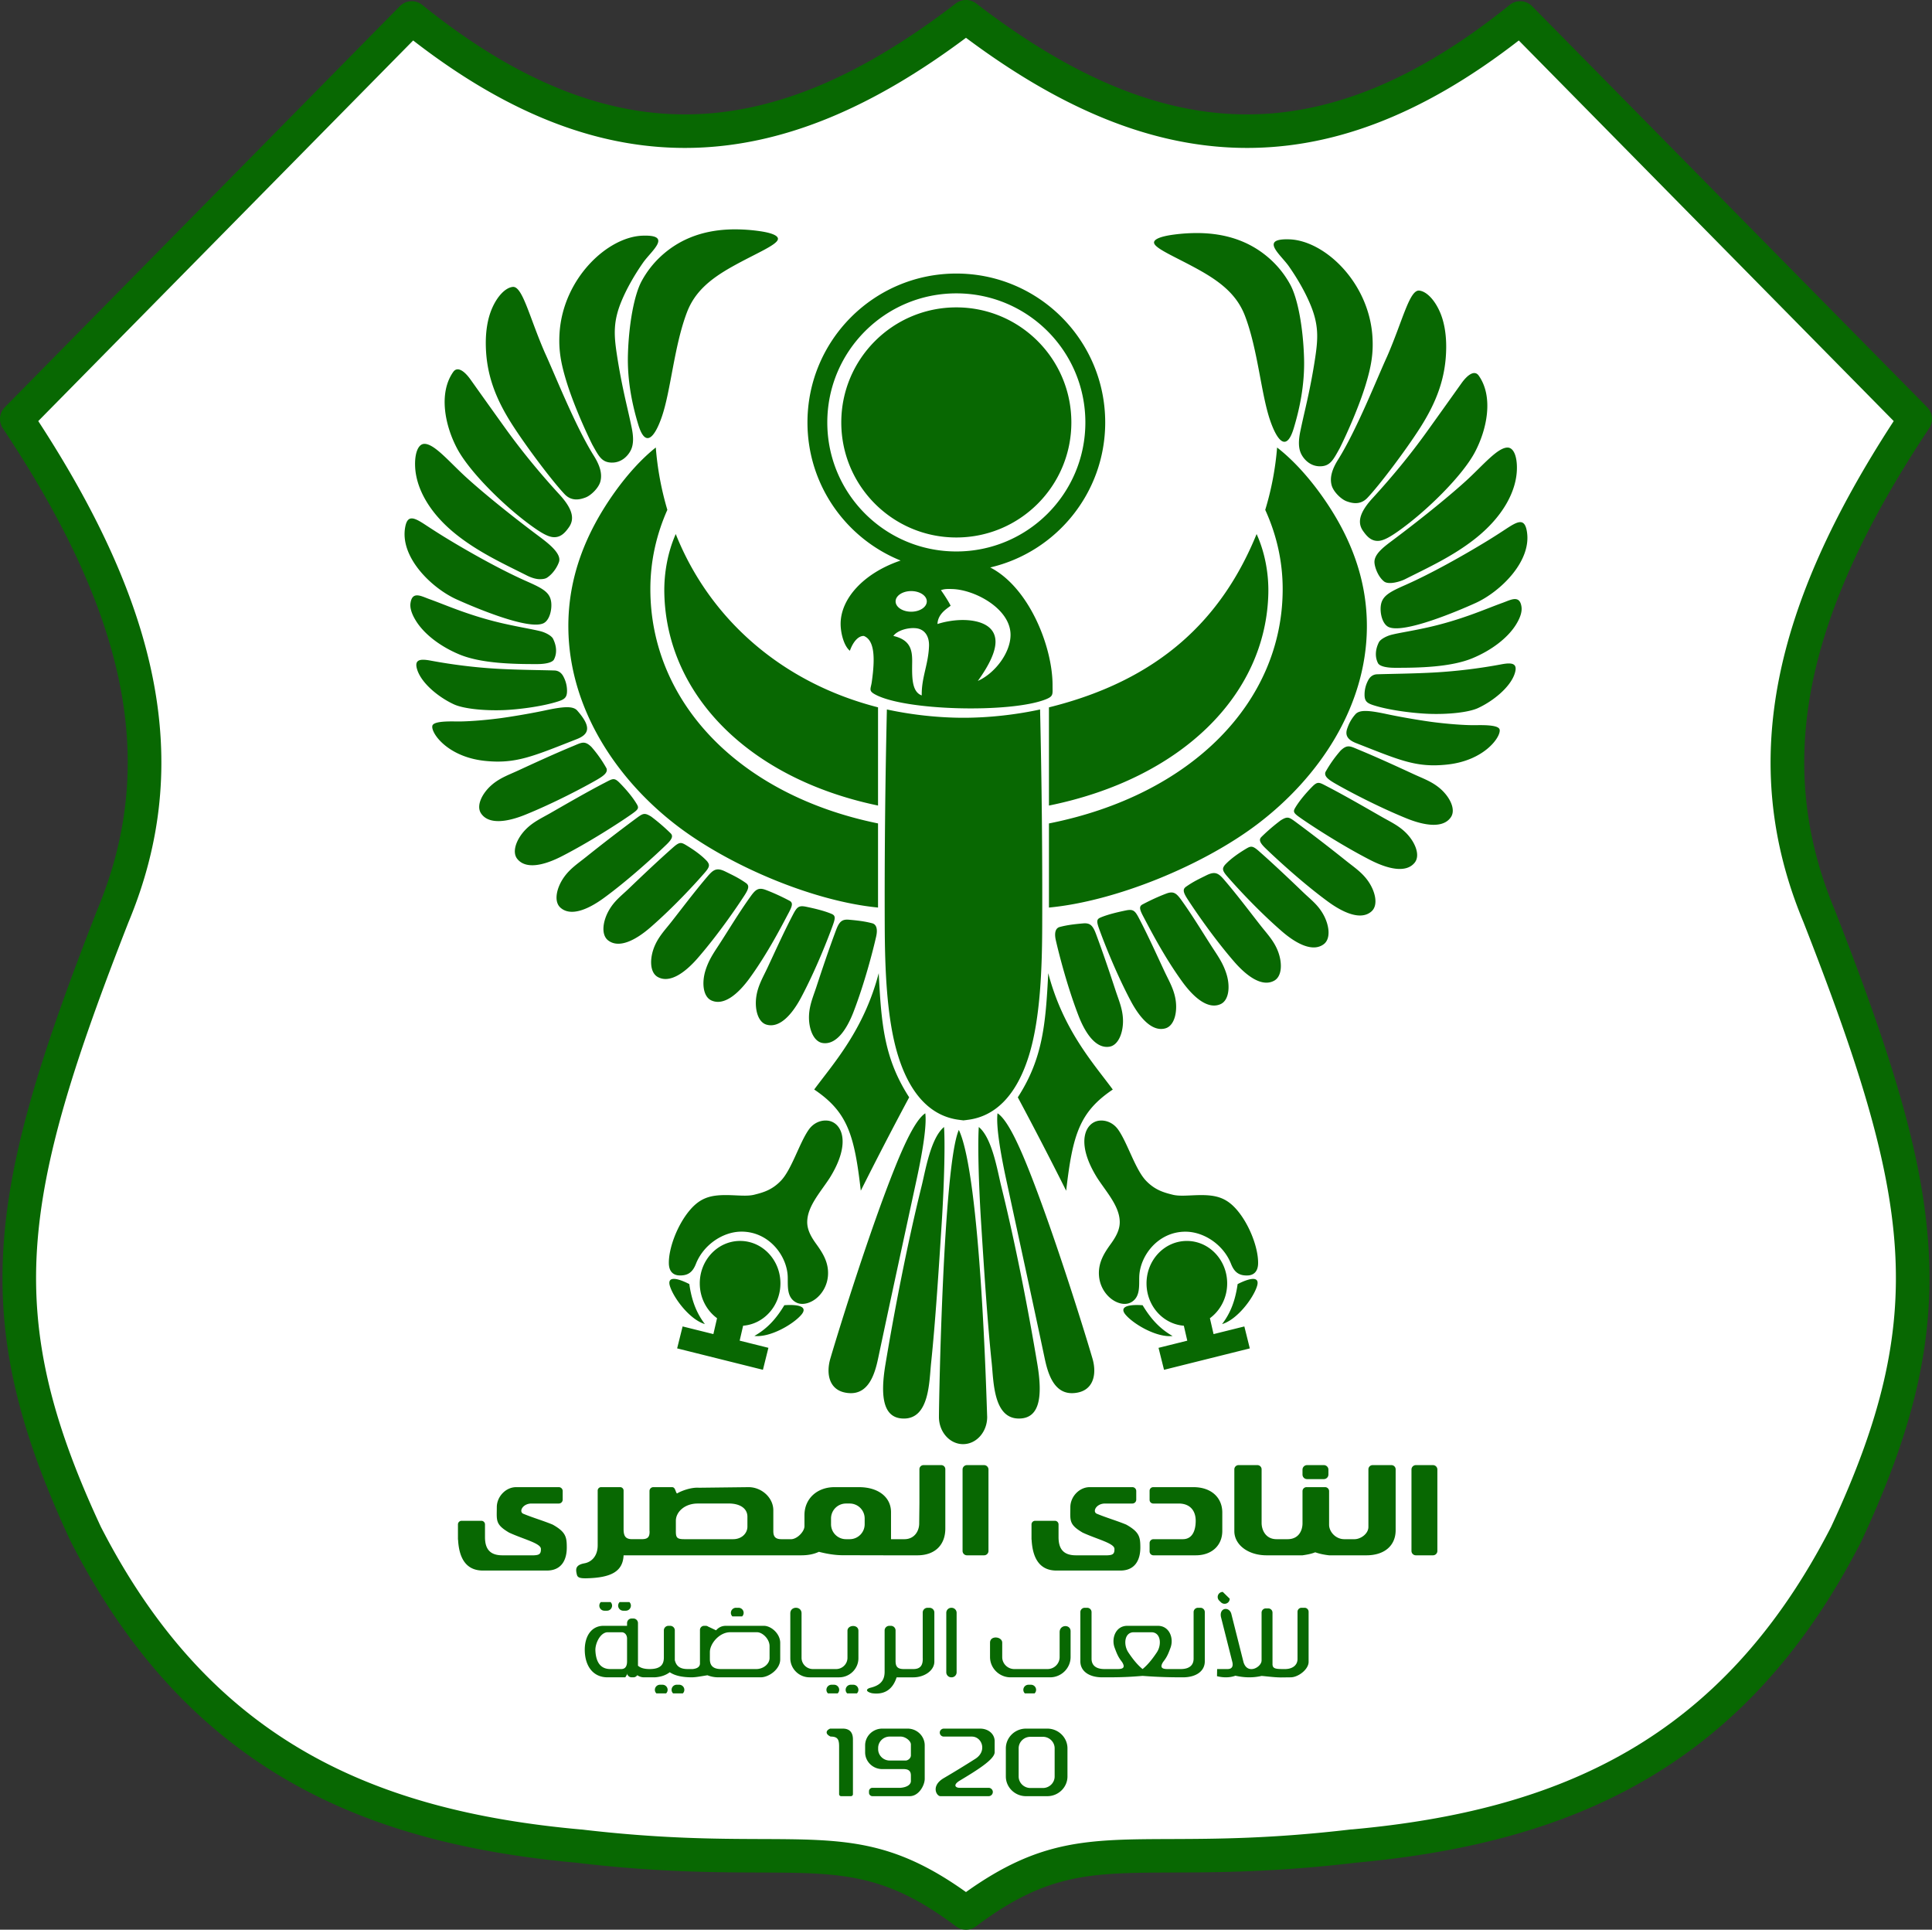
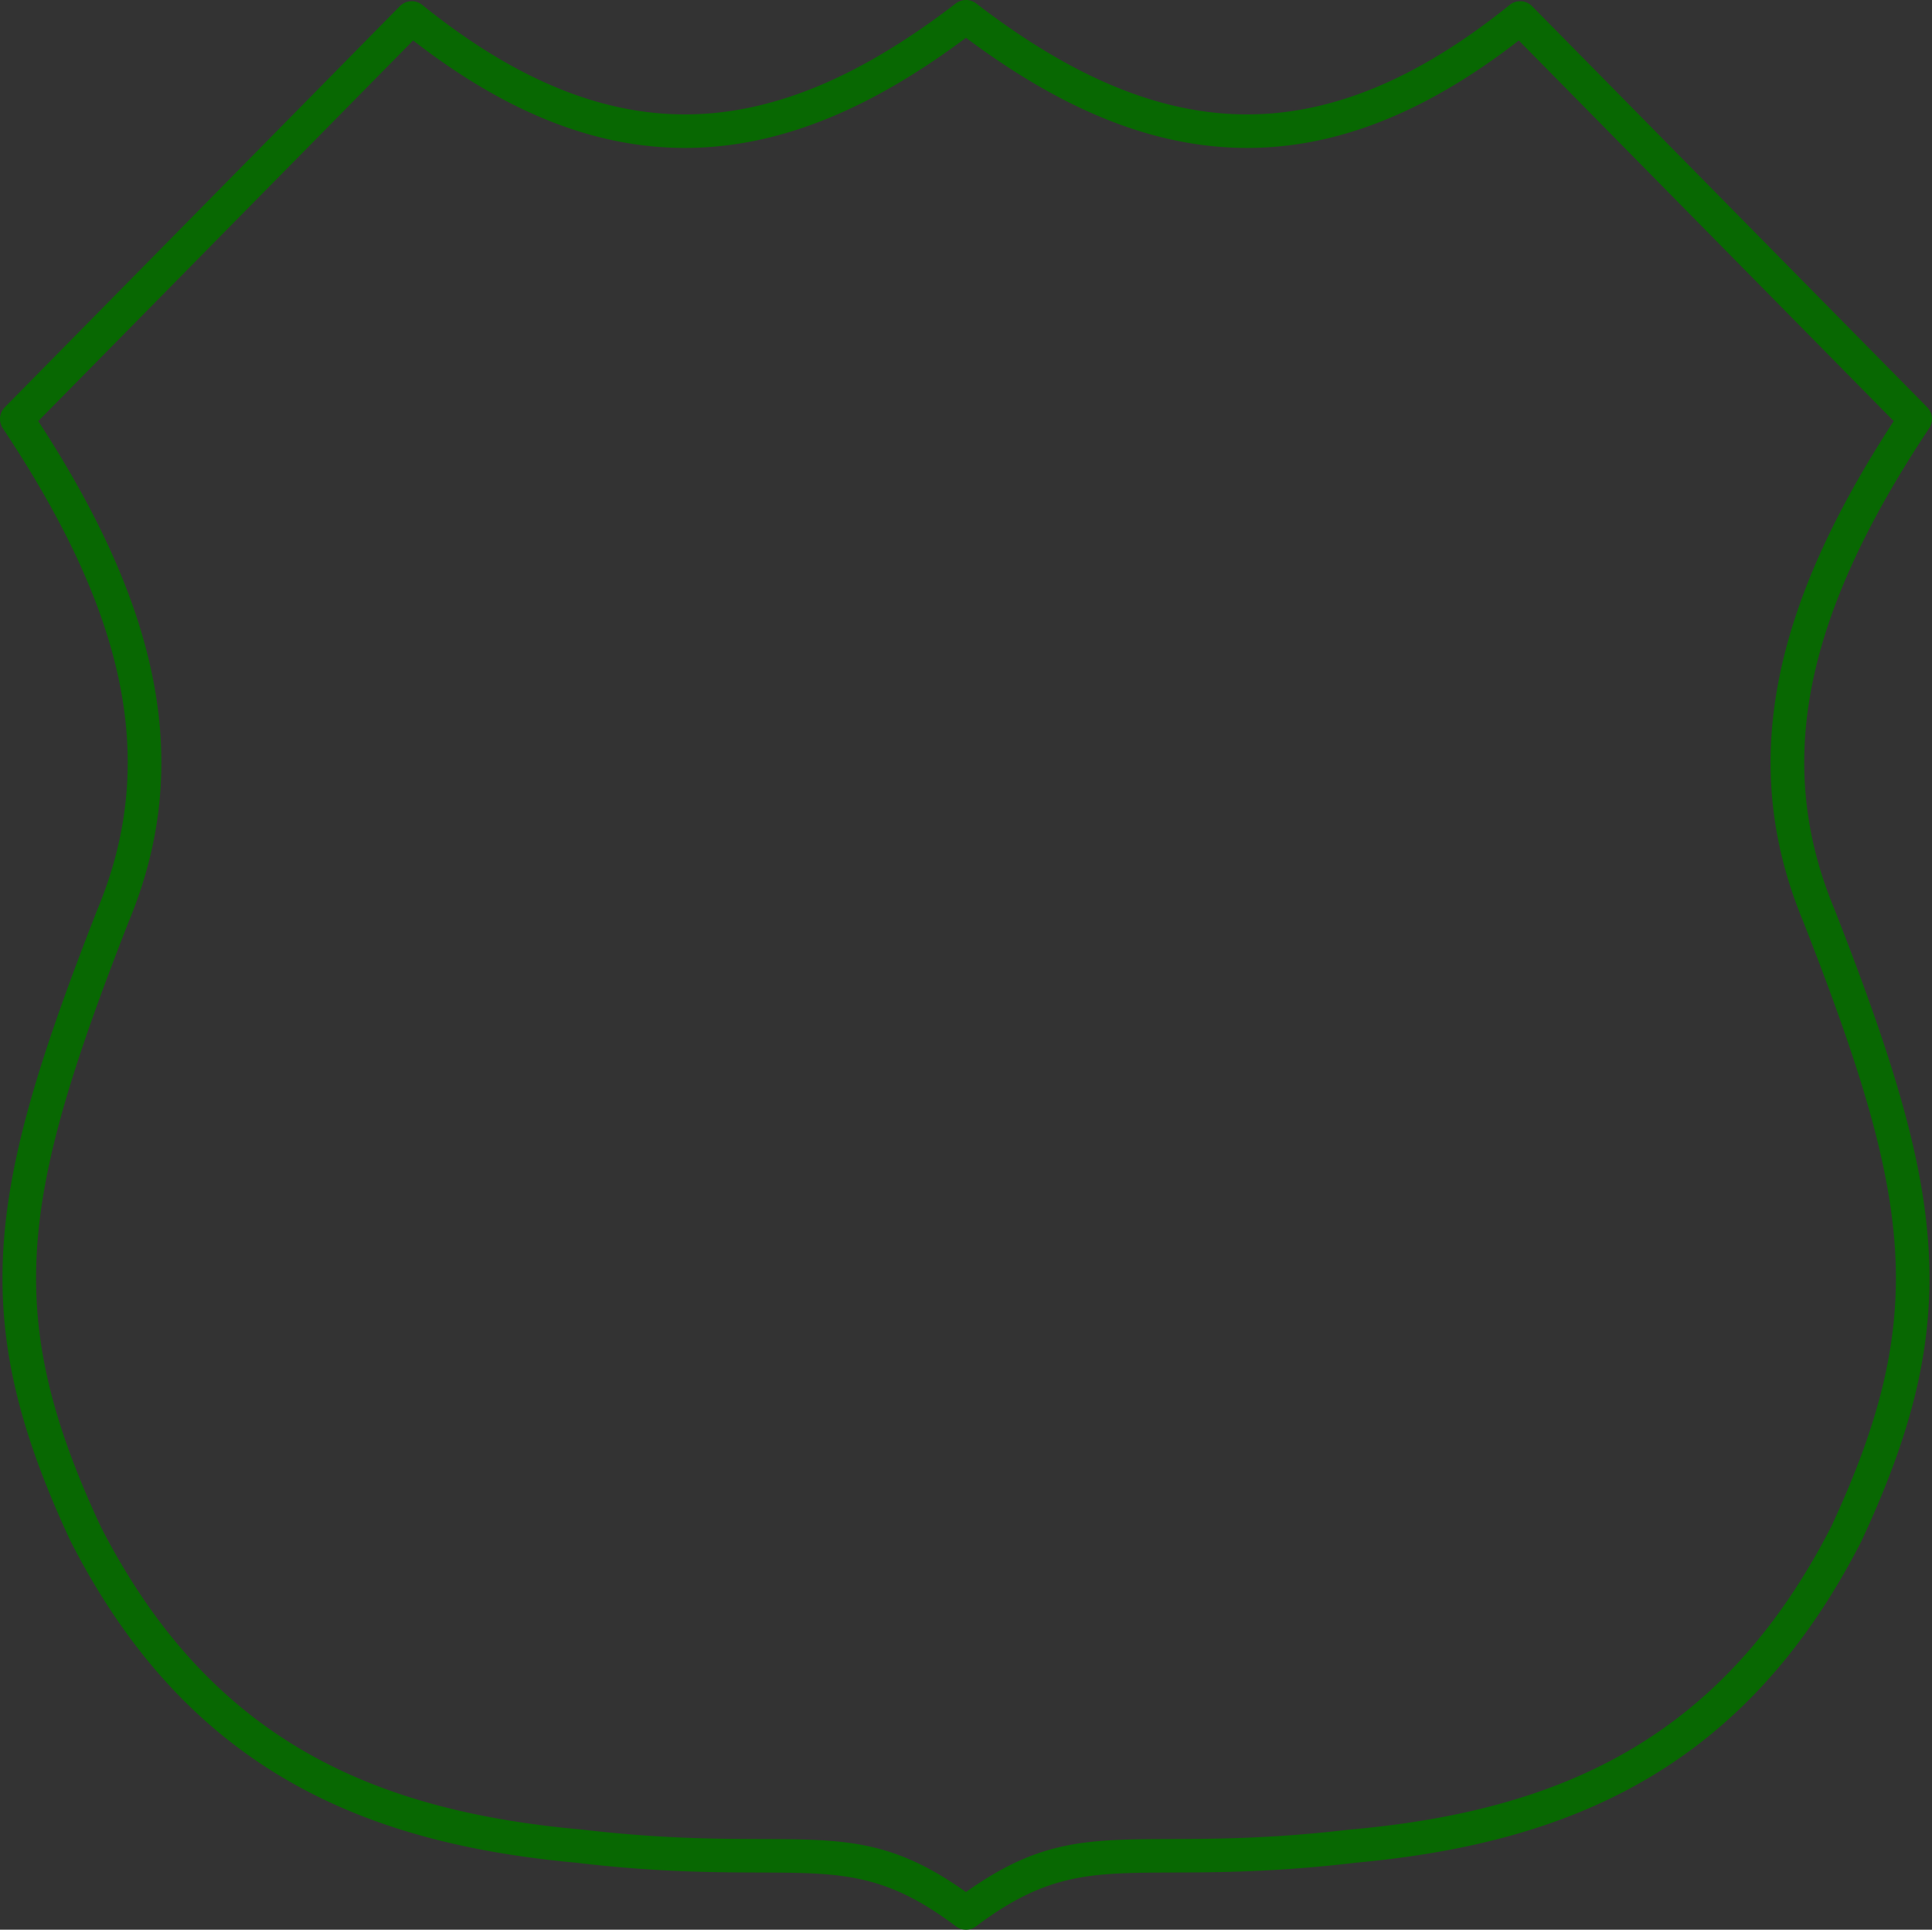
<svg xmlns="http://www.w3.org/2000/svg" viewBox="0.57 0.19 374.4 373.89">
  <rect x="0.57" y="0.19" width="374.4" height="373.89" fill="#333333" stroke="none" />
  <defs>
    <clipPath id="a">
      <path d="M0 0h375v374.398H0Zm0 0" />
    </clipPath>
  </defs>
-   <path d="M4.648 81.063Q42.188 43.15 79.734 5.246c35.164 25.387 70.293 29.79 107.305-1.41 37.406 28.809 73.867 28.453 108.2.68 25.109 25.515 51.718 51.406 76.827 76.922-11.625 20.175-25.496 39.734-24.902 63.984 1.625 19.07 9.164 41.527 17.797 64.601 10.726 28.391 8.473 59.473-9.75 93.86-18.363 33.238-50.664 52.074-98.977 54.363-33.933-1.031-56.43 3.121-67.398 12.074-15.766-11.28-30.637-10.148-69.367-12.324-45.348-1.86-75.438-18.98-94.832-46.8C7.152 283.69 1.363 254.663 6.84 224.163c10.37-32.441 30.543-66.41 17.797-99.71-4.418-18.208-12.457-30.376-19.989-43.391m0 0" style="stroke:none;fill-rule:evenodd;fill:#fff;fill-opacity:1" />
-   <path d="M187.957 284.066h3.313c.472 0 .855.383.855.852v15.777a.85.85 0 0 1-.855.848h-3.313a.85.85 0 0 1-.852-.848v-15.777c0-.469.383-.852.852-.852m86.996 0h3.313c.468 0 .851.383.851.852v15.777a.85.85 0 0 1-.851.848h-3.313a.85.85 0 0 1-.855-.848v-15.777c0-.469.382-.852.855-.852m-57.14 4.27h-6.079c-2 0-3.742 1.832-3.742 3.879 0 2.55-.351 3.324 2.387 4.93 2.77 1.277 6.105 2.054 6.156 3.125.047 1.054-.375 1.226-1.367 1.273h-6.074c-2.184 0-3.39-.973-3.39-3.52v-2.464a.703.703 0 0 0-.704-.704h-3.832a.703.703 0 0 0-.703.704v2.82q0 .095.023.183c.207 3.762 1.707 5.934 4.82 5.934h12.372c2.898 0 3.875-2.125 3.875-4.45 0-2.034-.164-3.01-2.73-4.452-1.88-.778-3.774-1.309-5.653-2.086-.98-.352-.215-2 1.547-2h5.293c.414 0 .75-.34.75-.75v-1.672a.75.75 0 0 0-.75-.75Zm6.285 10.082h5.68c2.011 0 2.507-1.938 2.507-3.563 0-1.96-1.097-3.347-3.3-3.347h-4.934a.705.705 0 0 1-.703-.703v-1.766c0-.383.316-.703.703-.703h7.785c3.543 0 5.601 2.098 5.601 4.91v3.57c0 2.79-2.007 4.727-5.152 4.727h-8.187a.747.747 0 0 1-.75-.746v-1.633c0-.406.336-.746.75-.746m42.468-14.352h3.649c.45 0 .816.368.816.817v11.781c0 3.055-2.226 4.879-5.68 4.879h-7.218c-.977-.11-1.88-.3-2.688-.586-.82.332-1.644.461-2.465.586h-6.957c-3.605 0-6.253-2.055-6.253-4.684v-11.976c0-.45.37-.817.82-.817h3.648c.45 0 .817.368.817.817v10.394c0 1.278.722 3.141 2.906 3.141h2.113c2.332 0 2.906-1.902 2.906-3.055v-6.25c0-.425.348-.777.774-.777h3.605c.426 0 .774.351.774.777v6.516c0 1.332 1.254 2.789 2.953 2.789h1.973c1.168 0 2.691-1.027 2.691-2.379v-11.156c0-.45.367-.817.816-.817m-12.707 0h3.258c.485 0 .883.399.883.883v.95a.884.884 0 0 1-.883.878h-3.258a.88.88 0 0 1-.879-.879v-.949c0-.484.395-.883.88-.883m-147.195 4.27h-6.074c-2.004 0-3.746 1.832-3.746 3.879 0 2.55-.348 3.324 2.386 4.93 2.77 1.277 6.11 2.054 6.157 3.125.047 1.054-.375 1.226-1.364 1.273h-6.078c-2.183 0-3.39-.973-3.39-3.52v-2.464a.703.703 0 0 0-.703-.704H90.02a.703.703 0 0 0-.704.704v2.82q0 .095.024.183c.207 3.762 1.707 5.934 4.82 5.934h12.371c2.903 0 3.875-2.125 3.875-4.45 0-2.034-.164-3.01-2.73-4.452-1.88-.778-3.774-1.309-5.653-2.086-.98-.352-.21-2 1.547-2h5.297c.41 0 .746-.34.746-.75v-1.672a.75.75 0 0 0-.746-.75Zm72.871-4.27h3.438a.79.79 0 0 1 .789.793v11.493c0 3.187-2.012 5.191-5.414 5.191h-6.606v-.004l-7.68-.012c-1.667.016-3.316-.285-4.8-.664-.95.453-2.082.68-3.414.68h-34.434c-.144 3.121-2.379 4.355-7.266 4.453-1.324.02-1.699-.203-1.804-.793-.254-1.039-.211-1.8 1.496-2.113 1.324-.235 2.555-1.36 2.555-3.48v-10.614c0-.36.296-.66.66-.66h3.699c.363 0 .66.3.66.66v7.445c0 1.348.352 1.977 1.676 1.977h1.734c1.145 0 1.653-.262 1.625-1.531a.6.6 0 0 1-.015-.14v-7.661a.75.75 0 0 1 .75-.75h3.609c.668 0 .633.871.965 1.23.816-.503 2.75-1.23 4.25-1.117l9.625-.113c2.515 0 4.797 2.02 4.797 4.492v4.008c0 1.043.355 1.582 1.586 1.582h1.718c1.227.098 2.73-1.453 2.73-2.508v-2.156c0-3.168 2.43-5.418 5.813-5.418h4.754c3.774 0 6.207 1.96 6.207 4.844v5.238h2.598c1.926 0 2.906-1.582 2.863-3.172l.043-3.738v-6.649c0-.441.36-.793.793-.793m-15.031 7.442h.734a2.9 2.9 0 0 1 2.895 2.894v1.125c0 1.594-1.301 2.891-2.895 2.891h-.734a2.897 2.897 0 0 1-2.89-2.89v-1.126a2.9 2.9 0 0 1 2.89-2.894m-32.961 3.347c0-1.71 1.703-3.347 4.227-3.347h5.773c2.344-.078 3.867.906 3.867 2.555v1.933c0 1.238-1.062 2.422-2.773 2.422h-9.465c-1.399 0-1.629-.305-1.629-1.508zM170.723 156.27c-24.953-5.192-40.989-21.403-41.414-41.133-.082-3.86.652-7.957 2.214-11.473 6.5 16.332 20.442 28.785 39.2 33.578Zm-40.828-57.293a58.3 58.3 0 0 1-2.239-12.082c-2.672 2.117-5.43 5.128-7.918 8.601-5.664 7.918-9.125 16.598-9.027 26.39.152 15.294 8.996 28.934 20.73 38.036 10.254 7.957 26.668 14.894 39.282 16.11v-16.298c-26.91-5.488-44.121-23.515-44.121-45.41 0-5.39 1.16-10.55 3.293-15.347M188.02 217.27c-7.075-.047-11.235-5.407-13.458-12.676-2.214-7.246-2.507-17.09-2.539-24.953-.054-14.024.094-27.957.415-41.989 4.718 1.028 9.945 1.61 14.843 1.61 4.899 0 10.13-.582 14.844-1.606.32 14.028.469 27.961.414 41.985-.027 7.863-.32 17.707-2.539 24.953-2.223 7.27-6.383 12.629-13.457 12.676Zm-29.665-5.98c6.446 4.35 7.782 8.737 9.028 19.605a750 750 0 0 1 9.375-18.094c-4.817-7.461-5.403-14.07-5.899-24.055-2.894 11.035-8.746 17.445-12.504 22.543m-2.488 43.636c1.219-1.438-.207-2.055-3.3-1.84-1.508 2.5-3.2 4.476-5.805 5.953 3.058.348 7.527-2.258 9.105-4.113m-25.469-5.531c-.562-1.801.993-1.81 3.754-.407.457 3.184 1.368 5.59 3.016 7.754-2.95-.879-6.043-5.027-6.77-7.347m30.633-2.192c.13-2.52-1.12-4.367-2.344-6.066-.976-1.352-1.707-2.707-1.687-4.211.04-3.024 2.559-5.73 4.352-8.492 4.37-6.989 2.242-10.868-.438-11.118-1.32-.125-2.719.461-3.644 1.793-1.801 2.594-3.286 7.672-5.352 9.84-1.75 1.836-3.5 2.305-5.188 2.727-1.363.344-3.257.094-5.257.07-3.149-.027-5.16.484-7.239 2.941-2.394 2.829-4.101 7.336-4.047 10.301.036 1.735 1.02 2.274 1.954 2.32 1.847.098 2.703-.734 3.3-2.257 1.442-3.649 5.204-6.223 8.829-6.223 5.3 0 8.824 4.656 8.953 8.738.054 1.692-.235 3.848 1.468 4.887 1.262.777 2.871.23 3.957-.605 1.266-.98 2.282-2.63 2.383-4.645m-17.035-6.574c4.313 0 7.813 3.68 7.813 8.223 0 4.335-3.188 7.886-7.23 8.203l-.669 2.894 5.57 1.39-1.062 4.259-16.625-4.149 1.062-4.254 5.961 1.485.711-3.078c-2.023-1.489-3.347-3.957-3.347-6.75 0-4.543 3.5-8.223 7.816-8.223M97.27 139.379c-3.02.39-6.301.637-8.372.598-2.156-.04-4.367.05-4.543.851-.3 1.36 2.907 6.016 10.172 6.785 6 .633 9.352-.894 17.825-4.215 2.648-1.035 2.644-2.609.074-5.539-.828-.945-2.801-.754-6.215-.023-3.164.676-7.266 1.328-8.941 1.543m14.43 5.34c-3.634 1.496-7.798 3.418-10.759 4.785-1.75.809-3.496 1.406-5.07 2.766-1.86 1.609-3.082 4.03-2.074 5.53 1.457 2.165 4.965 1.712 8.586.24 5.558-2.25 11.418-5.352 13.894-6.786 1.309-.762 2.102-1.383 1.836-2.18a24.3 24.3 0 0 0-2.93-4.16c-1.328-1.285-1.91-.84-3.484-.195m6.105 7.117c-3.493 1.805-7.754 4.281-10.586 5.902-1.672.961-3.36 1.707-4.809 3.2-1.71 1.761-2.722 4.28-1.586 5.683 1.64 2.035 5.098 1.277 8.574-.5 5.34-2.73 11.239-6.543 13.582-8.191 1.239-.871 1.454-1.145 1.032-1.871-.899-1.551-2.383-3.2-3.344-4.168-1.074-1.086-1.352-.836-2.863-.055m5.89 7.035a336 336 0 0 0-9.597 7.399c-1.504 1.207-3.055 2.21-4.25 3.91-1.414 2.011-2.02 4.656-.676 5.867 1.937 1.75 5.23.457 8.39-1.844 4.844-3.527 10.133-8.402 12.188-10.394 1.086-1.051 1.309-1.649.77-2.172a38 38 0 0 0-3.754-3.227c-1.36-.832-1.598-.625-3.07.461m7.352 5.48c-2.953 2.598-6.317 5.801-8.672 8.06-1.39 1.331-2.727 2.304-3.77 4.105-1.238 2.125-1.605 4.812-.164 5.898 2.082 1.574 5.254 0 8.2-2.562 4.52-3.938 8.652-8.438 10.527-10.606.988-1.14.941-1.52.43-2.184-1.23-1.335-2.961-2.44-3.914-3.023-1.067-.648-1.36-.809-2.637.313m6.707 5.563c-2.559 2.988-5.098 6.375-7.113 8.938-1.192 1.515-2.477 2.84-3.262 4.765-.93 2.278-.922 4.992.66 5.871 2.281 1.266 5.203-.734 7.762-3.683 3.926-4.528 7.492-9.735 9.047-12.14.82-1.27.972-1.892.289-2.376-1.446-1.012-2.422-1.453-3.961-2.215-1.656-.82-2.313-.445-3.422.84m8.246 4c-2.293 3.195-4.348 6.652-6.133 9.383-1.054 1.613-1.98 2.965-2.594 4.95-.722 2.35-.48 5.054 1.172 5.792 2.383 1.063 5.118-1.184 7.41-4.344 3.52-4.855 6.254-10.199 7.594-12.722.707-1.34.801-1.895.102-2.27-1.598-.836-3.012-1.488-4.547-2.074-1.457-.555-2.012-.098-3.004 1.285m8.238 3.492c-1.824 3.48-3.586 7.414-4.976 10.367-.82 1.747-1.774 3.325-2.106 5.38-.39 2.425.23 5.07 1.965 5.57 2.508.718 4.906-1.883 6.734-5.332 2.81-5.301 5.11-11.176 6.086-13.868.512-1.421.575-1.921-.199-2.253-1.562-.672-3.71-1.133-4.918-1.387-1.449-.305-1.797.015-2.586 1.523m8.383 2.914c-1.387 3.676-2.82 7.97-3.84 11.075-.601 1.832-1.355 3.515-1.433 5.593-.094 2.457.843 5.004 2.629 5.29 2.574.41 4.636-2.465 6.03-6.114 2.145-5.601 3.716-11.71 4.352-14.504.336-1.472.047-2.37-.765-2.582-1.489-.39-2.848-.543-4.528-.691-1.277-.11-1.843.343-2.445 1.933m-33.777-99.433c1.742-5.098 2.355-13.59 4.836-20.149 1.488-3.937 4.406-6.43 8.77-8.879 4.566-2.562 8.812-4.23 8.878-5.375.035-.601-1.082-1.199-3.914-1.562a34 34 0 0 0-4.742-.293c-5.149.066-10.024 1.504-14.063 5.25a18.6 18.6 0 0 0-3.668 4.723c-1.484 2.699-2.507 8.386-2.683 14.203-.164 5.304.918 10.093 2 13.656 1.48 4.887 3.34 2.074 4.586-1.574m84.687 166.316c-.125-2.52 1.121-4.367 2.348-6.066.973-1.352 1.707-2.707 1.684-4.211-.04-3.024-2.555-5.73-4.352-8.492-4.371-6.989-2.242-10.868.441-11.118 1.317-.125 2.715.461 3.641 1.793 1.8 2.594 3.285 7.672 5.352 9.84 1.753 1.836 3.5 2.305 5.187 2.727 1.363.344 3.258.094 5.262.07 3.144-.027 5.156.488 7.234 2.941 2.399 2.829 4.102 7.336 4.047 10.301-.031 1.735-1.016 2.274-1.95 2.325-1.85.093-2.702-.739-3.304-2.262-1.437-3.649-5.203-6.215-8.828-6.215-5.3 0-8.82 4.648-8.95 8.73-.054 1.692.231 3.848-1.468 4.887-1.266.777-2.875.23-3.957-.605-1.27-.98-2.285-2.63-2.387-4.645m-19.652-31.308c1.543 1.007 3.43 4.394 5.906 10.574 4.738 11.82 10.54 30.297 12.488 36.933.891 3.028.258 6.47-3.675 6.711-3.758.235-4.946-3.742-5.575-6.703-2.457-11.625-4.996-23.234-7.5-34.844-1.152-5.363-1.945-10.351-1.644-12.671m7.719 48.62c1.105 6.641.304 10.516-3.563 10.524-4.969.016-4.906-7.172-5.285-10.766-.82-7.812-1.48-18.093-2.05-27.117-.532-8.355-.653-15.582-.454-18.605 2.606 2.14 3.617 8.508 4.348 11.46 2.797 11.294 5.304 24.313 7.004 34.505m-21.72-48.62c-1.542 1.007-3.429 4.394-5.905 10.574-4.743 11.82-10.54 30.297-12.489 36.933-.89 3.028-.257 6.47 3.672 6.711 3.762.235 4.95-3.742 5.578-6.703 2.457-11.625 4.993-23.234 7.496-34.844 1.157-5.363 1.95-10.351 1.649-12.671m-7.718 48.62c-1.11 6.641-.308 10.516 3.559 10.524 4.969.016 4.91-7.172 5.285-10.766.82-7.812 1.48-18.093 2.055-27.117.53-8.355.652-15.582.453-18.605-2.606 2.14-3.617 8.508-4.352 11.46-2.797 11.294-5.3 24.313-7 34.505m14.219-45.398c4.25 8.942 5.363 52.692 5.492 55.606 0 2.914-2.09 5.273-4.672 5.273s-4.676-2.36-4.676-5.273c0-2.914.82-48.758 3.856-55.606m29.832-7.828c-6.45 4.352-7.781 8.738-9.031 19.606a773 773 0 0 0-9.371-18.094c4.812-7.457 5.398-14.07 5.898-24.055 2.895 11.035 8.746 17.445 12.504 22.543m29.547-112.312a57 57 0 0 0 2.297-12.082c2.742 2.117 5.578 5.128 8.129 8.601 5.816 7.918 9.367 16.598 9.27 26.39-.157 15.294-9.24 28.934-21.282 38.036-10.531 7.957-27.379 14.894-40.328 16.11v-16.298c27.625-5.488 45.293-23.515 45.293-45.41 0-5.39-1.188-10.55-3.38-15.347m-41.914 57.293c25.613-5.192 42.078-21.403 42.515-41.133.082-3.86-.672-7.957-2.273-11.473-6.672 16.332-18.66 28.23-40.242 33.578Zm26.726 84.359c-4.316 0-7.816 3.68-7.816 8.223 0 4.335 3.187 7.89 7.23 8.203l.668 2.898-5.57 1.387 1.063 4.258 16.625-4.149-1.06-4.254-5.964 1.485-.71-3.078c2.023-1.489 3.347-3.957 3.347-6.75 0-4.543-3.5-8.223-7.813-8.223m13.594 8.766c.566-1.801-.988-1.81-3.754-.407-.457 3.188-1.363 5.59-3.015 7.754 2.953-.879 6.046-5.027 6.77-7.347m-25.465 5.53c-1.222-1.437.203-2.054 3.297-1.84 1.512 2.5 3.2 4.477 5.805 5.962-3.059.34-7.528-2.266-9.102-4.121M185.895 59.747c12.312 0 22.292 9.98 22.292 22.293s-9.98 22.29-22.292 22.29c-12.31 0-22.293-9.977-22.293-22.29s9.984-22.293 22.293-22.293m0-2.715c13.812 0 25.007 11.2 25.007 25.008s-11.195 25-25.007 25c-13.81 0-25.004-11.191-25.004-25s11.195-25.008 25.004-25.008m-12.2 66.375c.66-.953 2.567-1.633 4.27-1.504 1.77.133 2.707 1.528 2.637 3.47-.13 3.6-1.47 6.073-1.41 9.558-2.016-.715-1.88-3.778-1.852-6.54.02-2.269-.352-4.226-3.645-4.984m8.547-2.308c1.274-.426 3.274-.828 5.281-.774 3.008.09 5.957 1.145 5.965 4.203.004 1.899-1.148 4.426-3.422 7.594 3.22-1.422 6.29-5.336 6.336-8.851.07-5.094-6.882-8.829-11.289-8.95-.71-.02-1.453-.062-2.199.215.621.867 1.504 2.235 1.879 3.02-.79.61-2.488 1.61-2.55 3.543m-5.094-6.383c1.672 0 3.024.894 3.024 1.996 0 1.105-1.352 2-3.024 2-1.668 0-3.02-.895-3.02-2 0-1.102 1.352-1.996 3.02-1.996m-2.199-5.867c-6.933 2.382-11.531 7.297-11.476 12.316.02 1.727.636 4.18 1.793 5.113.629-1.765 1.644-2.898 2.703-2.87 2.16.863 2.168 4.456 1.547 8.878-.188 1.356-.66 1.707.507 2.38 5.61 3.245 26.352 3.733 33.172 1.038 1.575-.625 1.34-.976 1.348-2.707.012-3.777-1.16-8.64-3.32-13.016-2.07-4.19-5.047-7.933-8.758-9.843 12.765-2.977 22.281-14.426 22.281-28.098 0-15.934-12.918-28.848-28.851-28.848-15.93 0-28.848 12.914-28.848 28.848 0 12.113 7.469 22.48 18.05 26.758q-.076.023-.148.05M120.07 68.602c-.547-3.665-.644-6.266.946-10.082.968-2.333 2.41-4.907 4.175-7.442 1.598-2.289 5.797-5.426-.086-5.226-6.796.226-15.343 8.238-16.09 18.703-.234 3.316.212 5.894 1.31 9.496 1.222 4.004 3.402 9.011 5.007 12.25 1.27 2.277 1.836 3.476 3.758 3.52 1.87.042 3.117-1.231 3.691-2.333.676-1.308.512-2.976.168-4.601-.312-1.492-.656-2.985-1-4.48-.765-3.352-1.37-6.4-1.879-9.805m-6.02 27.976c1.036-.387 2.516-1.82 2.856-3.062.426-1.547-.117-3.196-1.258-5.02-3.617-5.766-7.53-15.707-9.484-19.95-2.996-6.85-4.34-12.972-6.234-12.765-1.461.157-3.067 1.89-4.082 4.332-.805 1.934-1.149 4.258-1.137 6.64.031 5.946 1.926 10.712 5.094 15.669 2.82 4.406 7.828 11.039 10.18 13.52 1.406 1.48 3.062 1.019 4.066.636m-5.054-.562c-3.754-4.094-7.308-8.395-10.562-12.93-2.239-3.117-4.461-6.23-6.68-9.352-1.094-1.543-2.504-2.68-3.352-1.48-2.859 4.047-1.66 10.308.766 14.867 2.422 4.55 9.305 11.367 14.785 15.238 1.527 1.079 2.75 1.79 3.734 1.899 1.54.168 2.43-.922 3.114-1.88 1.05-1.476.965-3.339-1.805-6.362m-19.808 7.898c-5.372-4.203-8.13-9.2-8.184-13.68-.031-2.3.617-3.976 1.742-4.039 1.934-.11 4.863 3.47 8.106 6.426 2.742 2.508 7.882 6.79 14.406 11.664 1.746 1.309 4.148 3.23 3.64 4.77-.261.793-1.035 2.21-2.304 3.054-.36.239-.848.297-1.39.305-.645 0-1.52-.21-2.524-.715-4.496-2.261-9.211-4.426-13.493-7.785m-.668 32.742c-2.883-1.332-6.168-3.976-7.063-6.601-.73-2.13.55-2.239 2.55-1.868 4.282.793 8.626 1.336 12.977 1.583 4 .222 8.23.246 11.036.332.722.02 1.312.402 1.703 1.117.48.883.734 1.84.73 2.847-.004 1.282-.496 1.637-1.77 2.043-3.21 1.024-7.94 1.575-10.546 1.672-3.727.14-7.742-.258-9.617-1.125m1.07-9.664c-3.625-1.508-6.79-3.883-8.422-6.523-.961-1.555-1.156-2.645-1.05-3.403.335-2.414 2.077-1.363 3.632-.804 3.36 1.199 7.992 3.332 14.773 4.828 3.012.664 5.157 1.004 6.696 1.383 1.136.273 2.25.93 2.52 1.472.671 1.34.82 2.758.198 4.004-.304.614-1.64.91-3.257.914-4.618.008-10.856-.11-15.09-1.87M79.125 102.16c.492-2.363 1.848-1.62 4.05-.168 1.173.77 2.321 1.504 3.477 2.219 4.676 2.867 11.008 6.418 15.996 8.617 3.098 1.367 4.5 2.125 4.735 4.024.183 1.464-.317 3.582-1.543 4.12-2.98 1.31-13.403-3.117-16.805-4.656-4.824-2.183-11.14-8.254-9.91-14.156m199.14 37.938c3.02.386 6.301.636 8.372.597 2.156-.039 4.367.051 4.543.856.3 1.355-2.907 6.012-10.172 6.777-6 .64-9.145-.832-17.621-4.148-1.703-.668-2.2-1.54-1.727-2.871.262-.735.645-1.668 1.563-2.715.828-.946 2.687-.77 6.101-.04 3.164.676 7.266 1.329 8.942 1.544m-14.43 5.34c3.634 1.496 7.798 3.417 10.759 4.785 1.75.808 3.496 1.406 5.07 2.765 1.86 1.61 3.082 4.032 2.074 5.532-1.457 2.164-4.965 1.707-8.586.242-5.558-2.254-11.418-5.356-13.894-6.79-1.309-.761-2.102-1.382-1.836-2.183a24.3 24.3 0 0 1 2.93-4.156c1.328-1.285 1.91-.844 3.484-.196m-6.105 7.117c3.493 1.804 7.754 4.28 10.586 5.898 1.672.961 3.36 1.711 4.809 3.203 1.71 1.758 2.723 4.281 1.586 5.688-1.64 2.027-5.098 1.27-8.574-.504-5.34-2.73-11.239-6.543-13.582-8.192-1.239-.87-1.453-1.152-1.032-1.87.899-1.551 2.383-3.2 3.344-4.169 1.078-1.086 1.352-.836 2.863-.054m-5.89 7.035a329 329 0 0 1 9.597 7.398c1.504 1.207 3.055 2.211 4.25 3.91 1.415 2.012 2.02 4.657.676 5.868-1.937 1.746-5.23.457-8.39-1.84-4.844-3.531-10.133-8.406-12.188-10.399-1.086-1.054-1.308-1.648-.77-2.172a37 37 0 0 1 3.755-3.226c1.359-.832 1.601-.625 3.07.46m-7.352 5.48c2.953 2.594 6.317 5.797 8.672 8.059 1.39 1.332 2.727 2.305 3.77 4.101 1.238 2.13 1.605 4.817.164 5.907-2.082 1.566-5.254 0-8.196-2.567-4.523-3.937-8.656-8.437-10.53-10.601-.99-1.145-.942-1.524-.43-2.188 1.23-1.336 2.96-2.441 3.914-3.023 1.066-.649 1.359-.809 2.636.312m-6.707 5.567c2.563 2.98 5.098 6.367 7.114 8.933 1.19 1.516 2.476 2.84 3.261 4.766.93 2.277.922 4.992-.66 5.867-2.281 1.27-5.203-.73-7.762-3.68-3.925-4.53-7.492-9.738-9.047-12.14-.82-1.27-.972-1.89-.289-2.375 1.446-1.012 2.422-1.453 3.961-2.219 1.657-.82 2.313-.441 3.422.848m-8.246 3.996c2.293 3.191 4.348 6.652 6.133 9.383 1.055 1.613 1.98 2.964 2.594 4.949.722 2.351.48 5.055-1.172 5.789-2.383 1.066-5.117-1.18-7.41-4.344-3.52-4.851-6.254-10.191-7.594-12.719-.707-1.34-.8-1.902-.102-2.265 1.598-.84 3.012-1.492 4.547-2.078 1.457-.559 2.012-.102 3.004 1.285m-8.238 3.488c1.824 3.484 3.586 7.418 4.976 10.371.82 1.742 1.774 3.324 2.106 5.38.39 2.425-.227 5.065-1.965 5.57-2.508.718-4.906-1.887-6.734-5.337-2.809-5.296-5.11-11.171-6.086-13.863-.512-1.422-.574-1.922.199-2.254 1.562-.672 3.71-1.133 4.918-1.386 1.45-.301 1.797.015 2.586 1.52m-8.383 2.918c1.387 3.676 2.82 7.973 3.84 11.074.601 1.832 1.355 3.516 1.434 5.59.093 2.461-.844 5.008-2.63 5.293-2.574.41-4.636-2.465-6.03-6.113-2.145-5.602-3.715-11.719-4.352-14.504-.336-1.477-.047-2.371.765-2.582 1.489-.39 2.848-.543 4.528-.692 1.277-.109 1.844.34 2.445 1.934m33.777-99.437c-1.742-5.09-2.355-13.586-4.836-20.149-1.488-3.933-4.406-6.426-8.77-8.875-4.565-2.562-8.812-4.23-8.878-5.375-.035-.601 1.082-1.2 3.914-1.566a34 34 0 0 1 4.742-.29c5.149.067 10.024 1.505 14.063 5.25a18.6 18.6 0 0 1 3.668 4.72c1.484 2.703 2.508 8.386 2.683 14.206.164 5.305-.918 10.094-2 13.657-1.48 4.886-3.34 2.066-4.586-1.578m8.774-12.282c.547-3.664.644-6.265-.945-10.082-.97-2.332-2.41-4.91-4.176-7.437-1.598-2.29-5.797-5.43.086-5.235 6.797.23 15.343 8.243 16.09 18.707.234 3.317-.211 5.891-1.31 9.497-1.222 4.003-3.401 9.011-5.007 12.246-1.27 2.28-1.836 3.48-3.758 3.523-1.87.04-3.117-1.23-3.691-2.336-.676-1.305-.512-2.973-.168-4.598.312-1.492.656-2.988 1-4.484.766-3.348 1.371-6.394 1.879-9.8m6.02 27.98c-1.036-.39-2.516-1.823-2.856-3.07-.426-1.543.117-3.19 1.258-5.011 3.617-5.77 7.531-15.711 9.484-19.953 2.996-6.852 4.34-12.977 6.234-12.77 1.461.16 3.067 1.895 4.082 4.332.805 1.938 1.149 4.262 1.137 6.645-.031 5.941-1.926 10.707-5.094 15.668-2.82 4.406-7.828 11.039-10.18 13.52-1.405 1.476-3.062 1.015-4.066.64m5.054-.566c3.754-4.093 7.309-8.39 10.563-12.93 2.238-3.117 4.46-6.23 6.68-9.35 1.097-1.544 2.503-2.68 3.35-1.481 2.86 4.047 1.661 10.308-.765 14.87-2.422 4.548-9.305 11.36-14.785 15.235-1.527 1.078-2.75 1.79-3.734 1.899-1.54.168-2.43-.922-3.114-1.88-1.05-1.476-.964-3.343 1.805-6.363m19.809 7.903c5.37-4.211 8.129-9.203 8.183-13.684.031-2.305-.617-3.976-1.742-4.039-1.934-.11-4.863 3.473-8.105 6.43-2.743 2.504-7.883 6.777-14.407 11.66-1.746 1.305-3.511 2.68-3.343 4.285.093.945.722 2.66 1.843 3.555.899.722 3.18.023 4.078-.43 4.497-2.262 9.211-4.422 13.493-7.777m.668 32.734c2.882-1.332 6.168-3.973 7.062-6.598.73-2.128-.55-2.238-2.55-1.867a103 103 0 0 1-12.977 1.582c-4 .223-8.313.258-11.113.348-.723.02-1.317.398-1.704 1.113a5.87 5.87 0 0 0-.73 2.852c.004 1.277.496 1.637 1.766 2.043 3.214 1.023 8.023 1.558 10.628 1.652 3.727.145 7.743-.254 9.618-1.125m-1.07-9.66c3.624-1.508 6.788-3.883 8.421-6.523.961-1.551 1.156-2.649 1.051-3.407-.336-2.41-2.078-1.36-3.633-.804-3.36 1.203-7.992 3.335-14.773 4.832-3.012.664-5.172.972-6.711 1.351-1.137.278-2.25.93-2.52 1.473-.672 1.34-.804 2.789-.183 4.031.304.617 1.64.914 3.257.914 4.618.016 10.856-.105 15.09-1.867m10.464-24.832c-.492-2.363-1.848-1.617-4.05-.168-1.173.77-2.32 1.508-3.477 2.219-4.676 2.86-11.008 6.418-15.996 8.617-3.098 1.363-4.5 2.129-4.735 4.02-.183 1.468.317 3.581 1.543 4.124 2.98 1.305 13.403-3.117 16.805-4.656 4.824-2.183 11.14-8.254 9.91-14.156m0 0" style="stroke:none;fill-rule:evenodd;fill:#086802;fill-opacity:1" />
  <g clip-path="url(#a)">
    <path d="M187.766 7.512C170.02 20.77 152.844 28.309 135.21 28.824c-17.621.512-35.488-5.988-54.574-20.793L7.984 81.777c11.672 17.918 19.102 34.25 22.2 49.809 3.261 16.387 1.722 31.848-4.72 47.293-10.444 26.7-16.612 45.809-17.722 63.285-1.097 17.313 2.77 33.266 12.367 53.848 10.559 20.605 23.72 34.351 39.22 43.379 15.593 9.082 33.632 13.46 53.82 15.273l.09.008v-.008c15.12 1.781 25.972 1.82 34.69 1.852 16.301.054 25.56.09 39.837 10.273 14.28-10.184 23.539-10.219 39.84-10.273 8.718-.032 19.566-.07 34.687-1.852a4 4 0 0 1 .312-.016c20.098-1.828 38.063-6.207 53.598-15.257 15.5-9.028 28.66-22.774 39.223-43.38 9.594-20.581 13.465-36.534 12.367-53.847-1.113-17.476-7.277-36.586-17.723-63.285-6.445-15.445-7.984-30.906-4.722-47.293 3.097-15.559 10.527-31.89 22.203-49.809L294.895 8.031c-19.086 14.805-36.95 21.305-54.57 20.793-17.637-.515-34.813-8.054-52.56-21.312M135.03 22.328c16.781-.488 33.352-8.09 50.715-21.437a3.25 3.25 0 0 1 4.008-.028C207.129 14.227 223.71 21.84 240.5 22.328c16.75.488 33.945-6.117 52.629-21.187a3.25 3.25 0 0 1 4.355.254l76.454 77.601a3.26 3.26 0 0 1 .488 4.168c-12.04 18.078-19.637 34.352-22.684 49.664-3.008 15.11-1.59 29.352 4.344 43.57l.031.079c10.688 27.324 17.004 46.964 18.168 65.285 1.176 18.484-2.89 35.379-12.992 57.027l-.05.106c-11.188 21.851-25.212 36.472-41.778 46.125-16.422 9.562-35.262 14.18-56.262 16.093l-.172.024c-15.32 1.8-26.469 1.84-35.426 1.87-15.597.055-24.156.087-37.843 10.388a3.25 3.25 0 0 1-3.957.027c-13.707-10.328-22.266-10.36-37.875-10.414-8.957-.031-20.11-.07-35.43-1.871v-.008c-21.07-1.906-39.969-6.52-56.434-16.11-16.543-9.64-30.554-24.234-41.73-46.042l-.098-.188C4.141 277.141.074 260.246 1.246 241.762c1.164-18.317 7.477-37.953 18.164-65.27l.031-.078c5.938-14.226 7.36-28.473 4.352-43.586-3.05-15.312-10.645-31.586-22.684-49.664a3.25 3.25 0 0 1 .395-4.074L77.996 1.45a3.246 3.246 0 0 1 4.406-.31c18.684 15.07 35.88 21.676 52.63 21.188m0 0" style="stroke:none;fill-rule:evenodd;fill:#086802;fill-opacity:1" />
  </g>
-   <path d="M200.254 336.707h2.418c1.25 0 2.277 1.004 2.277 2.234v5.457c0 1.223-1.027 2.23-2.277 2.23h-2.418c-1.254 0-2.281-1.007-2.281-2.23v-5.457c0-1.23 1.027-2.234 2.28-2.234m-.86-1.586h4.137c2.145 0 3.903 1.723 3.903 3.824v5.446c0 2.101-1.758 3.82-3.903 3.82h-4.136c-2.149 0-3.903-1.719-3.903-3.82v-5.446c0-2.101 1.754-3.824 3.903-3.824M165.86 339.523v8.305c0 .211-.176.383-.395.383h-1.89a.39.39 0 0 1-.395-.383v-9.27c0-1.378-.313-1.894-1.649-1.894-1.05-.476-.957-1.18-.086-1.543h2.446c1.422 0 1.968.844 1.968 2.086ZM169.64 346.59H175l.035.004c1.223-.09 2.055-.582 2.055-1.317v-1.082c0-1.004-.63-1.234-1.457-1.234h-4.098c-1.82 0-3.312-1.457-3.312-3.242v-1.352c0-1.785 1.492-3.246 3.312-3.246h4.926c1.82 0 3.309 1.461 3.309 3.246v6.488c0 1.223-1.118 3.356-2.922 3.356h-7.207a.665.665 0 0 1-.668-.652v-.313c0-.36.3-.656.668-.656m3.344-9.926h2.13c.89 0 1.976.813 1.976 1.527v2.114c0 .554-.567 1-1.016 1h-3.09c-1.23 0-2.238-.989-2.238-2.196v-.246c0-1.207 1.008-2.199 2.238-2.199M183.473 335.121h7.015c1.676 0 2.84 1.094 2.836 2.434v2.164c-.054 1.402-3.48 3.508-6.879 5.547-1.238.808-.68 1.324.063 1.324h5.637c.453 0 .824.367.824.812a.82.82 0 0 1-.824.809h-9.333c-.769 0-1.925-2.047.739-3.55a196 196 0 0 0 6.039-3.696c2.336-1.496 1.265-4.3-.688-4.3h-5.43a.777.777 0 0 1-.785-.77c0-.422.352-.774.786-.774M166.922 316.16v5.328c0 2.032-1.684 3.696-3.742 3.696h-5.715c-2.059 0-3.742-1.664-3.742-3.696v-8.703c0-1.43 2.18-1.45 2.18 0v8.617c0 1.2.995 2.18 2.21 2.18h4.477c1.215 0 2.21-.98 2.21-2.18v-5.242c0-1.168 2.122-1.289 2.122 0m70.262-5.508-.348-.34a.98.98 0 0 1-.004-1.39 1 1 0 0 1 .703-.285l1.34 1.312a1 1 0 0 1-.285.7 1.01 1.01 0 0 1-1.406.003m-37.309 15.97h.488a.99.99 0 0 1 .992.983.96.96 0 0 1-.292.688h-1.887a.94.94 0 0 1-.293-.688.99.99 0 0 1 .992-.984m-78.523-14.345h.488a.99.99 0 0 0 .992-.984.95.95 0 0 0-.293-.688h-1.887a.97.97 0 0 0-.293.688.99.99 0 0 0 .993.984m-3.649 0h.488a.99.99 0 0 0 .993-.984.95.95 0 0 0-.293-.688h-1.887a.97.97 0 0 0-.293.688.99.99 0 0 0 .992.984m25.496-.57a.99.99 0 0 0-.992.984c0 .27.11.516.293.692h1.887a.97.97 0 0 0 .293-.692.99.99 0 0 0-.993-.984Zm22.242 14.914h.489a.99.99 0 0 1 .992.984.96.96 0 0 1-.293.688h-1.887a.94.94 0 0 1-.293-.688.99.99 0 0 1 .992-.984m-3.726 0h.488a.99.99 0 0 1 .992.984c0 .266-.11.516-.293.688h-1.886a.96.96 0 0 1-.293-.688.99.99 0 0 1 .992-.984m-30.008 0h.488c.543 0 .993.442.993.984a.96.96 0 0 1-.293.688h-1.887a.94.94 0 0 1-.293-.688.99.99 0 0 1 .992-.984m-3.238 0h.488c.543 0 .992.442.992.984a.96.96 0 0 1-.293.688h-1.886a.94.94 0 0 1-.293-.688.99.99 0 0 1 .992-.984m8.558-11.418h.301c.215 0 .41.082.555.211l.004-.023 1.449.687c.476-.539 1.066-.875 1.926-.875h7.328c1.45 0 3.176 1.555 3.176 3.293v3.227c0 1.859-2.153 3.46-3.79 3.46h-8.195c-.758 0-1.46-.14-2.11-.398-1.062.156-2.163.399-3.1.399-1.801-.012-3.223-.317-4.208-.985-.699.524-1.605.899-2.898.985h-2.035c-.578 0-.98-.157-1.368-.407a.9.9 0 0 1-.75.407h-.335a.89.89 0 0 1-.891-.887v.336l-.336.55h-3.453c-2.727 0-4.344-2.078-4.406-5.195-.043-2.699 1.234-4.785 3.652-4.785h4.543v-.535a.89.89 0 0 1 .89-.879h.337a.89.89 0 0 1 .89.879v8.266c.48.421 1.2.648 2.258.648 2.168 0 2.758-.918 2.758-2.246v-5.254c0-.484.402-.879.894-.879h.332c.493 0 .895.395.895.879v5.773c.246.977.808 1.743 2.535 1.727h.918c1.039-.105 1.422-.543 1.422-1.09v-6.496c0-.433.363-.793.812-.793m-14.941 2.469c0-.684-.426-1.223-1.059-1.223h-2.675c-1.454 0-2.477 2.2-2.399 3.567.106 2.187.957 3.566 2.899 3.566h2.007c.758.031 1.211-.375 1.227-1.45Zm16.05 2.61v1.402c0 1.418.86 1.898 2.173 1.898h6.812c1.383 0 2.582-1 2.582-2.137v-2.3c0-1.399-1.383-2.7-2.43-2.7h-5.203c-2.093 0-3.933 2.211-3.933 3.832Zm114.657-8.575h.59a.78.78 0 0 1 .781.773v9.707c0 1.47-2.02 2.997-3.476 2.997l-1.907.023c-1.39-.023-2.488-.191-3.73-.293-1.727.399-3.41.332-5.07-.043-1.192.442-2.508.363-3.57.094l.026-1.383h2.028c.95 0 1.129-.652.879-1.516l-2.153-8.527c-.414-1.832 1.543-2.144 1.985-.695l2.37 9.394c.755 2.516 3.505.992 3.505-.32v-9.27c0-.453.375-.82.832-.82h.453c.457 0 .832.367.832.82v10c0 .934.797.934 2.305.934 1.449.04 2.543-.668 2.543-1.95v-9.152c0-.425.351-.773.777-.773m-42.016 0h.477c.465 0 .848.379.848.836v9.074c.023 1.25.859 1.965 2.511 1.965h2.512c.969 0 1.621-.21.887-1.371-.754-.953-1.004-1.598-1.438-2.766-.668-1.8.18-4.242 2.461-4.242h5.91c2.278 0 3.13 2.442 2.461 4.242-.433 1.168-.683 1.813-1.441 2.766-.73 1.16-.078 1.371.89 1.371h2.512c1.653 0 2.488-.715 2.512-1.965v-9.074c0-.457.379-.836.844-.836h.48c.465 0 .844.379.844.836v9.539c0 1.914-1.684 3.102-4.262 3.102-2.84 0-5.2-.079-7.797-.282-3.246.282-5.195.282-7.793.282-2.578 0-4.265-1.188-4.265-3.102v-9.539c0-.457.382-.836.847-.836m11.211 11.875c-.953-.773-1.863-1.879-2.746-3.21-.992-1.454-.82-3.923 1.047-3.923h3.402c1.868 0 2.04 2.469 1.043 3.922-.882 1.332-1.793 2.438-2.746 3.211m-13.949-7.336v5c0 2.168-1.793 3.938-3.984 3.938h-7.645c-2.191 0-3.984-1.77-3.984-3.938v-2.77c0-1.472 2.363-1.218 2.363 0v2.794c0 1.27 1.055 2.312 2.34 2.312h6.441c1.29 0 2.344-1.043 2.344-2.312v-4.832c0-1.524 2.125-1.551 2.125-.192m-35.125-1.043h.293c.504 0 .914.402.914.899v5.91c0 1.14.422 1.543 1.535 1.57h1.914c1.407 0 1.89-.793 1.813-2.215v-8.746c0-.5.414-.91.926-.91h.398c.512 0 .93.41.93.91v9.52c0 1.73-1.942 3.043-4.067 3.043h-3.246c-.781 2.445-2.46 3.418-4.793 3.074-1.219-.305-1.191-.805-.297-1.051 2.004-.477 2.766-1.48 2.766-3.105v-8c0-.497.41-.899.914-.899m12.008-3.492h.058c.536 0 .973.434.973.969v11.53a.975.975 0 0 1-.973.974h-.058a.975.975 0 0 1-.973-.973V312.68c0-.535.438-.97.973-.97m0 0" style="stroke:none;fill-rule:evenodd;fill:#086802;fill-opacity:1" />
</svg>